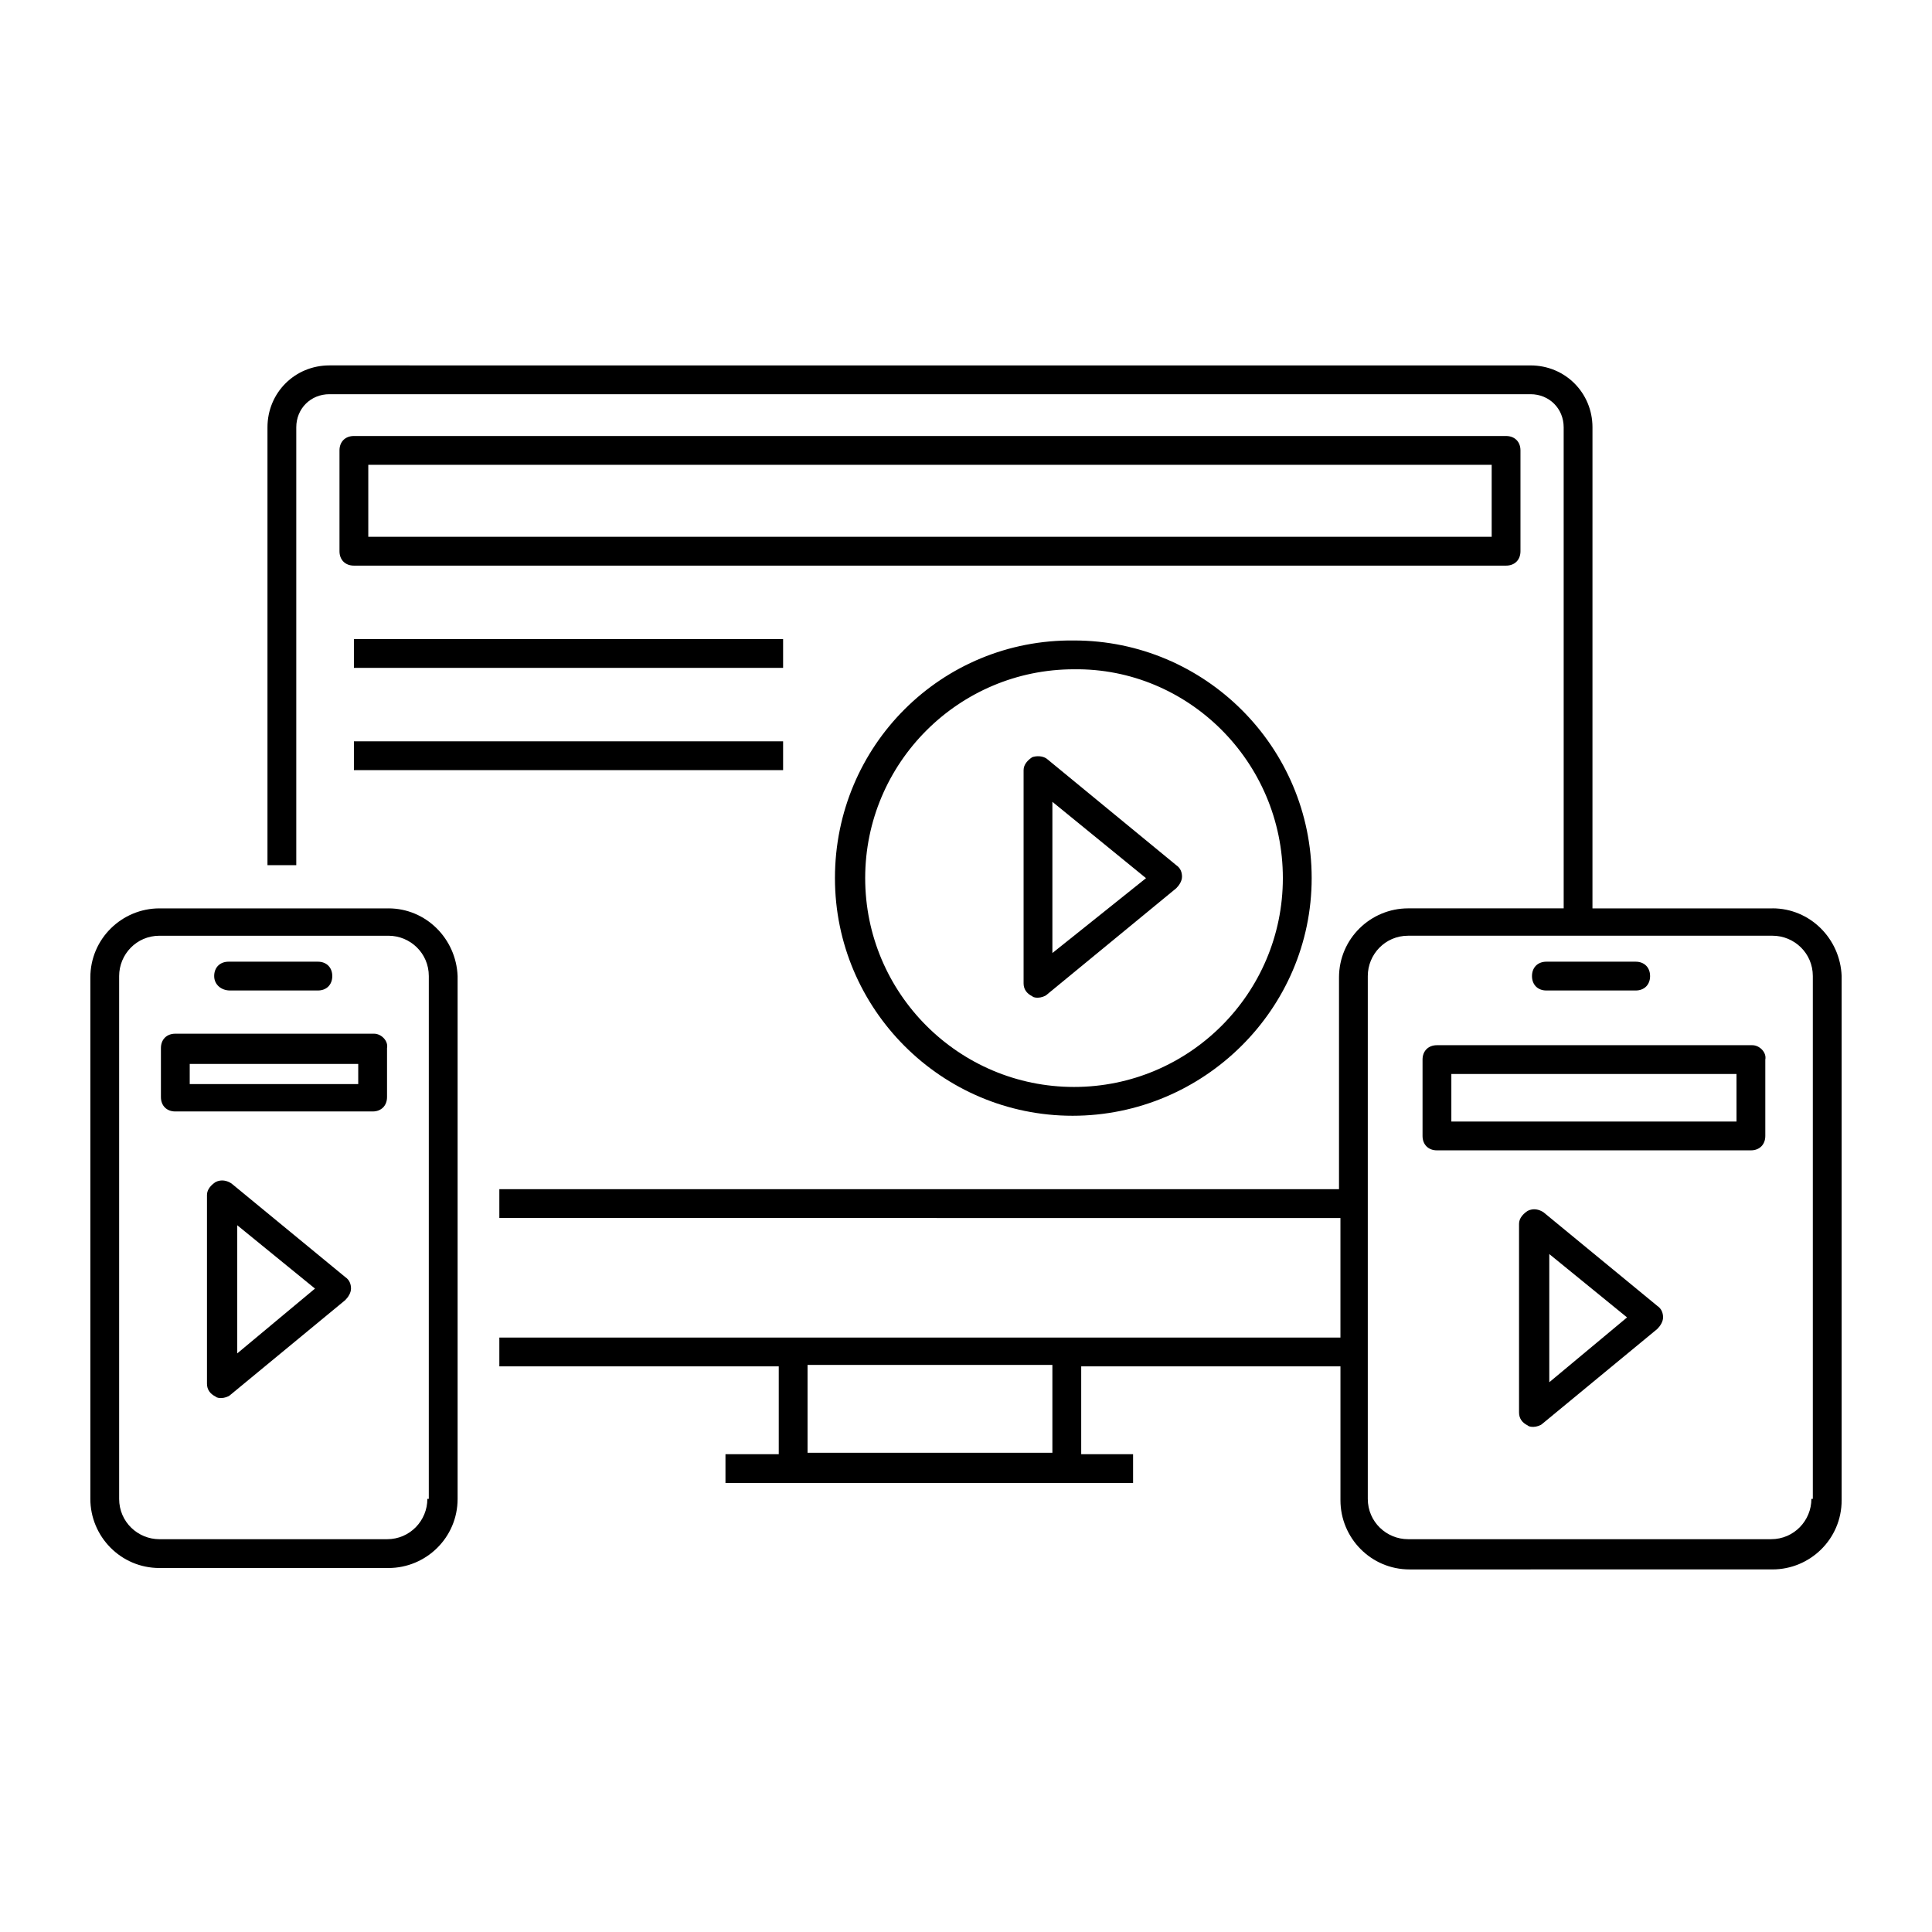
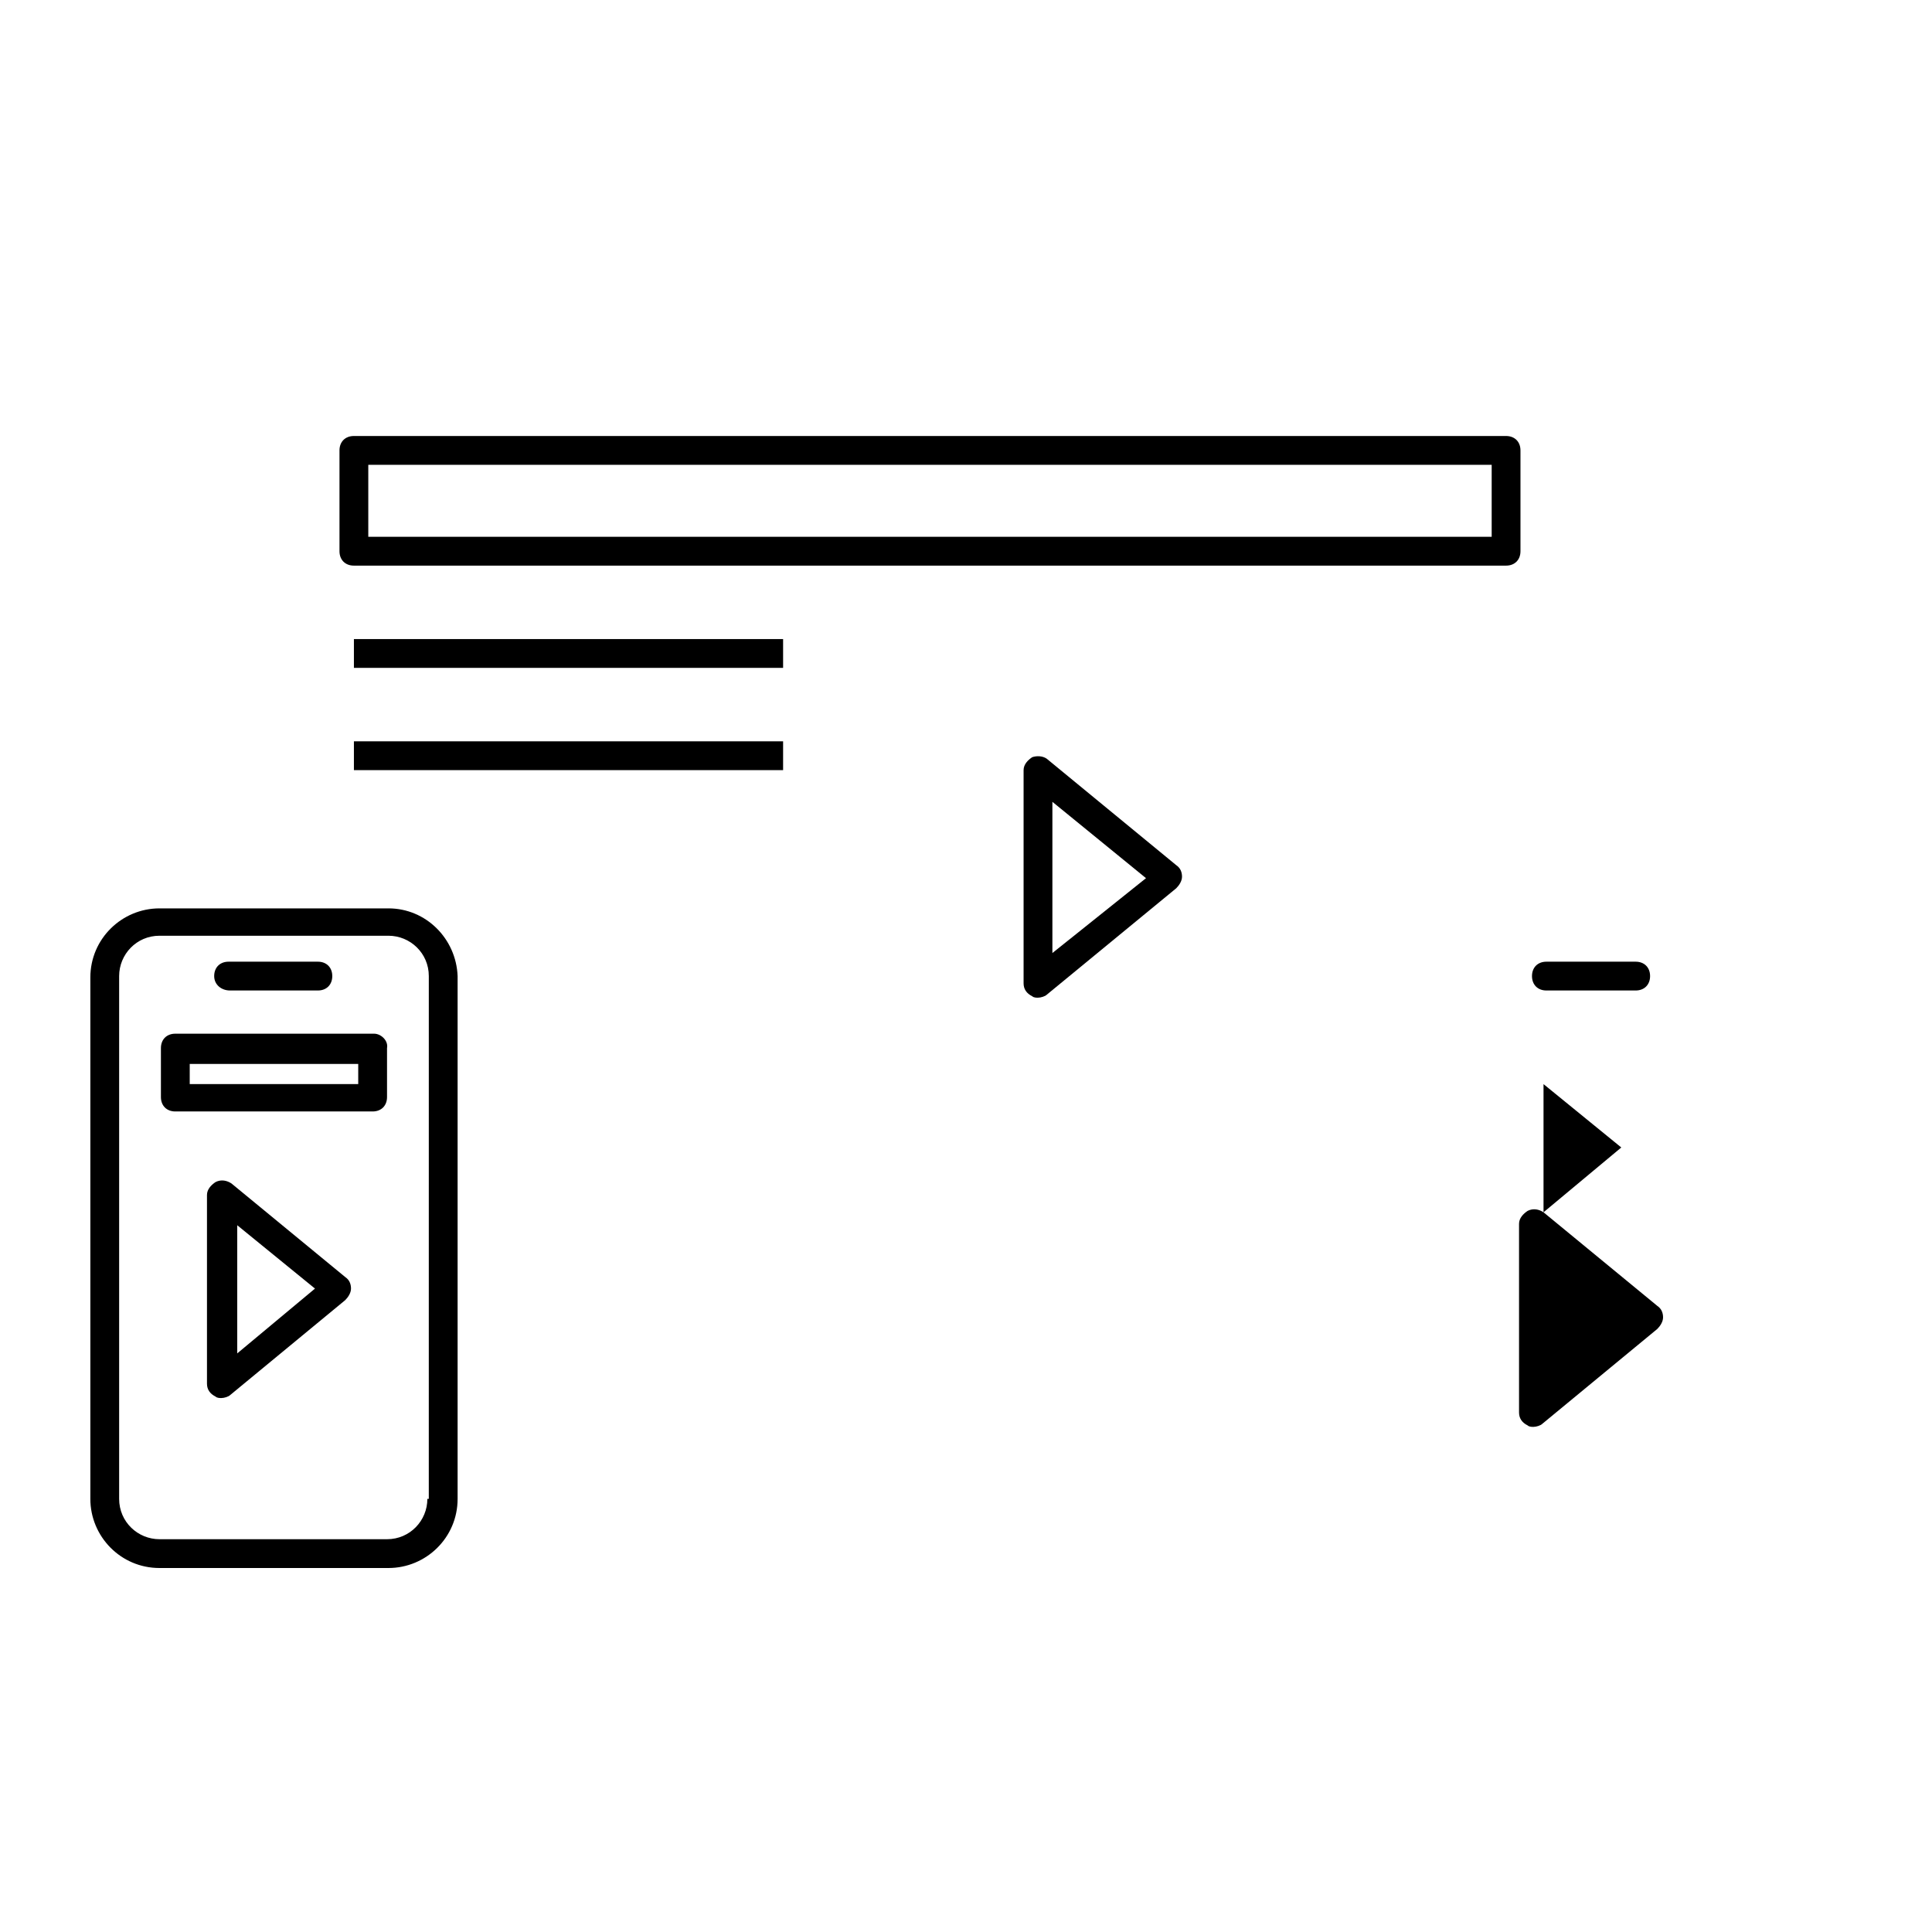
<svg xmlns="http://www.w3.org/2000/svg" fill="#000000" width="800px" height="800px" version="1.1" viewBox="144 144 512 512">
  <g>
    <path d="m546.94 290.08v-26.719c0-2.289-1.527-3.816-3.816-3.816h-305.34c-2.289 0-3.816 1.527-3.816 3.816v26.719c0 2.289 1.527 3.816 3.816 3.816h305.34c2.293 0 3.816-1.527 3.816-3.816zm-305.34-3.82v-19.082h297.71v19.082z" />
    <path d="m237.79 313.36h113.74v7.633h-113.74z" />
    <path d="m237.79 340.46h113.74v7.633h-113.74z" />
    <path d="m246.95 384.73h-60.688c-9.922 0-18.32 8.016-18.32 18.32v138.17c0 9.922 8.016 18.32 18.32 18.32h60.688c9.922 0 18.32-8.016 18.32-18.32v-138.55c-0.383-9.926-8.398-17.941-18.32-17.941zm10.305 156.49c0 5.727-4.582 10.688-10.688 10.688h-60.305c-5.727 0-10.688-4.582-10.688-10.688v-138.55c0-5.727 4.582-10.688 10.688-10.688h60.688c5.727 0 10.688 4.582 10.688 10.688l-0.004 138.55z" />
    <path d="m204.96 406.49h23.281c2.289 0 3.816-1.527 3.816-3.816s-1.527-3.816-3.816-3.816h-23.664c-2.289 0-3.816 1.527-3.816 3.816s1.906 3.816 4.199 3.816z" />
    <path d="m553.81 406.49h23.664c2.289 0 3.816-1.527 3.816-3.816s-1.527-3.816-3.816-3.816h-23.664c-2.289 0-3.816 1.527-3.816 3.816s1.527 3.816 3.816 3.816z" />
-     <path d="m613.73 384.73h-47.711l0.004-127.48c0-9.16-7.25-16.41-16.41-16.41l-318.32-0.004c-9.16 0-16.41 7.25-16.41 16.41v116.03h7.633v-116.03c0-4.961 3.816-8.777 8.777-8.777h318.32c4.961 0 8.777 3.816 8.777 8.777l0.004 127.48h-41.223c-9.922 0-18.32 8.016-18.32 18.32v56.105h-222.52v7.633l222.9 0.004v31.68l-222.9-0.004v7.633l74.047 0.004v23.281h-14.121v7.633h108.02v-7.633h-13.746v-23.281h68.703v35.496c0 9.922 8.016 18.32 18.32 18.32l96.18-0.004c9.922 0 18.32-8.016 18.32-18.32v-138.93c-0.379-9.926-8.395-17.941-18.32-17.941zm-255.72 144.27v-23.281h64.883v23.281zm266.03 12.215c0 5.727-4.582 10.688-10.688 10.688h-96.184c-5.727 0-10.688-4.582-10.688-10.688v-138.55c0-5.727 4.582-10.688 10.688-10.688h96.562c5.727 0 10.688 4.582 10.688 10.688v138.55z" />
-     <path d="m365.27 376.71c0 34.73 28.242 62.977 62.977 62.977 34.734 0 63.359-28.242 63.359-62.977 0-34.73-28.242-62.977-62.977-62.977-35.113-0.379-63.359 27.863-63.359 62.977zm118.7 0c0 30.535-24.809 55.344-55.344 55.344s-55.344-24.809-55.344-55.344 24.809-55.344 55.344-55.344c30.156-0.379 55.344 24.43 55.344 55.344z" />
    <path d="m417.55 344.66c-1.145 0.762-2.289 1.91-2.289 3.434v56.488c0 1.527 0.762 2.672 2.289 3.434 0.383 0.383 1.145 0.383 1.527 0.383 0.762 0 1.91-0.383 2.289-0.762l34.352-28.242c0.762-0.762 1.527-1.91 1.527-3.055 0-1.145-0.383-2.289-1.527-3.055l-34.352-28.242c-1.145-0.766-2.672-0.766-3.816-0.383zm5.344 11.832 24.809 20.23-24.809 19.844z" />
    <path d="m205.34 457.63c-1.145-0.762-2.672-1.145-4.199-0.383-1.145 0.762-2.289 1.91-2.289 3.434v50c0 1.527 0.762 2.672 2.289 3.434 0.383 0.383 1.145 0.383 1.527 0.383 0.762 0 1.91-0.383 2.289-0.762l30.535-25.191c0.762-0.762 1.527-1.91 1.527-3.055 0-1.145-0.383-2.289-1.527-3.055zm1.527 45.035v-33.969l20.609 16.793z" />
-     <path d="m553.05 465.27c-1.145-0.762-2.672-1.145-4.199-0.383-1.145 0.762-2.289 1.91-2.289 3.434v50c0 1.527 0.762 2.672 2.289 3.434 0.383 0.383 1.145 0.383 1.527 0.383 0.762 0 1.91-0.383 2.289-0.762l30.535-25.191c0.762-0.762 1.527-1.91 1.527-3.055s-0.383-2.289-1.527-3.055zm1.527 45.035v-33.969l20.609 16.793z" />
-     <path d="m608.39 420.99h-83.586c-2.289 0-3.816 1.527-3.816 3.816v20.23c0 2.289 1.527 3.816 3.816 3.816h83.203c2.289 0 3.816-1.527 3.816-3.816v-20.23c0.387-1.91-1.523-3.816-3.434-3.816zm-3.816 20.227h-75.953v-12.594h75.57l0.004 12.594z" />
+     <path d="m553.05 465.27c-1.145-0.762-2.672-1.145-4.199-0.383-1.145 0.762-2.289 1.91-2.289 3.434v50c0 1.527 0.762 2.672 2.289 3.434 0.383 0.383 1.145 0.383 1.527 0.383 0.762 0 1.91-0.383 2.289-0.762l30.535-25.191c0.762-0.762 1.527-1.91 1.527-3.055s-0.383-2.289-1.527-3.055zv-33.969l20.609 16.793z" />
    <path d="m243.13 417.94h-52.668c-2.289 0-3.816 1.527-3.816 3.816v12.977c0 2.289 1.527 3.816 3.816 3.816h52.289c2.289 0 3.816-1.527 3.816-3.816v-12.977c0.383-1.91-1.527-3.816-3.438-3.816zm-3.816 13.359h-45.035v-5.344h44.656v5.344z" />
  </g>
</svg>